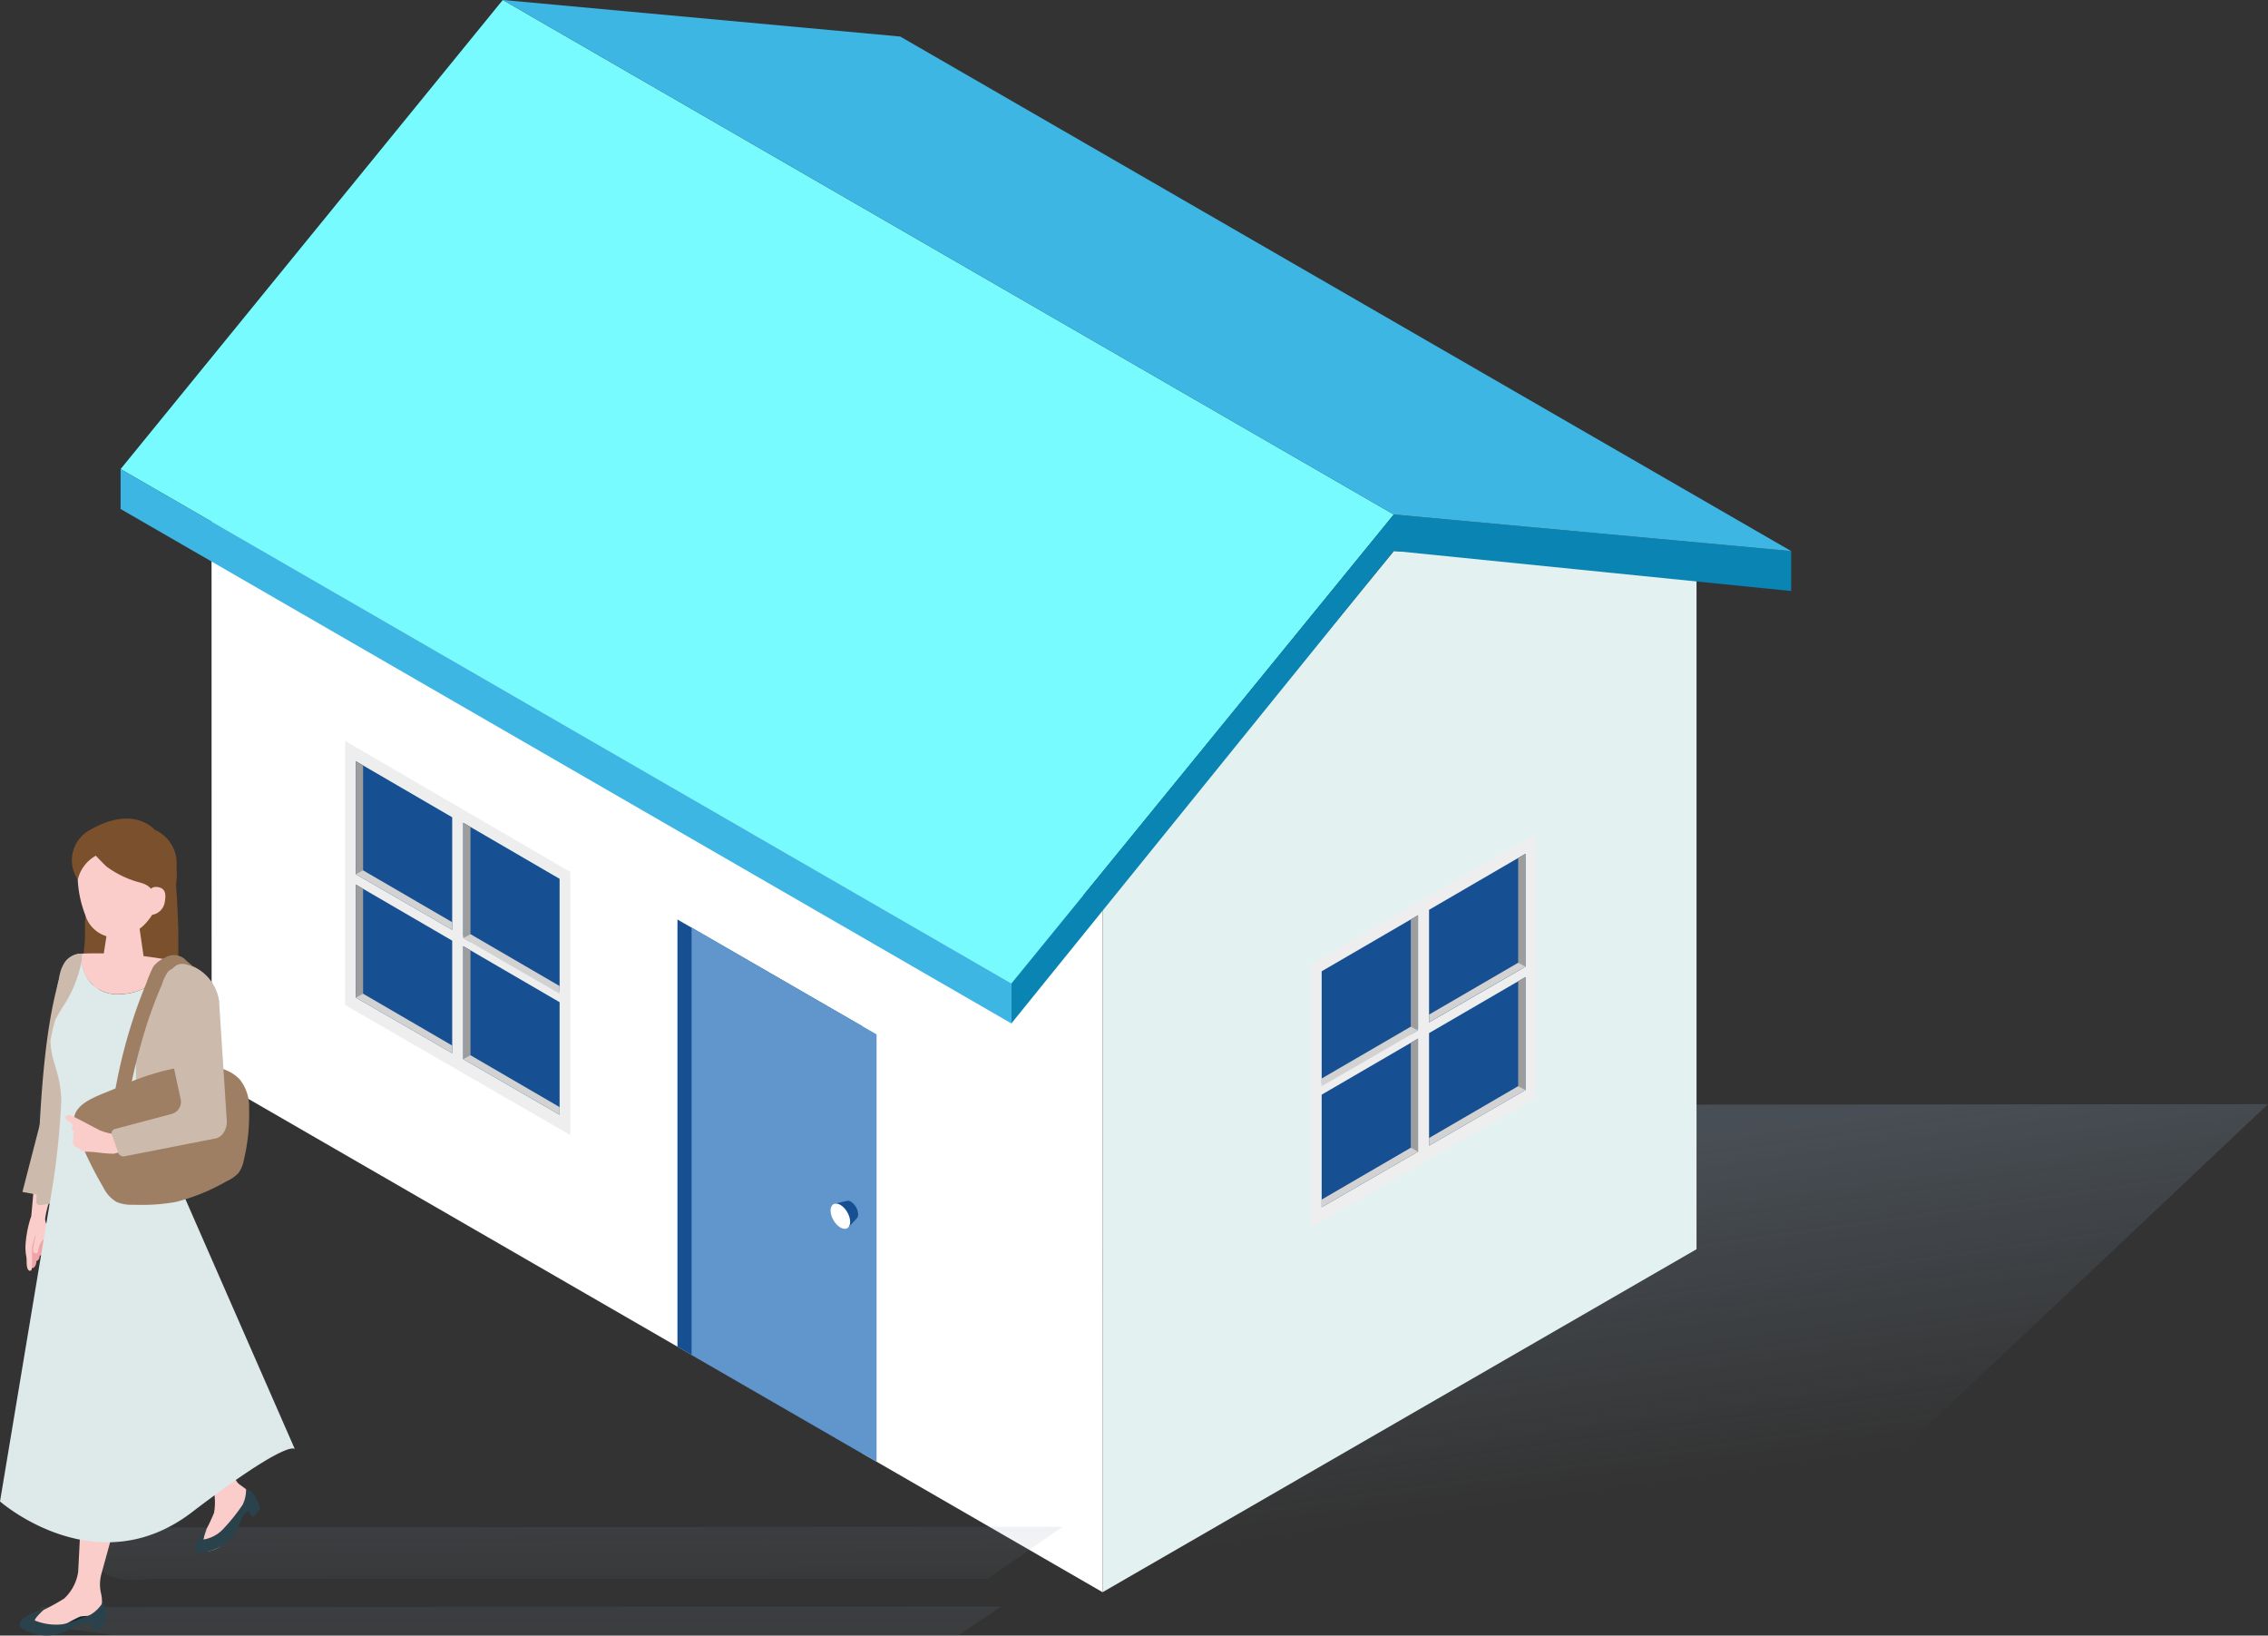
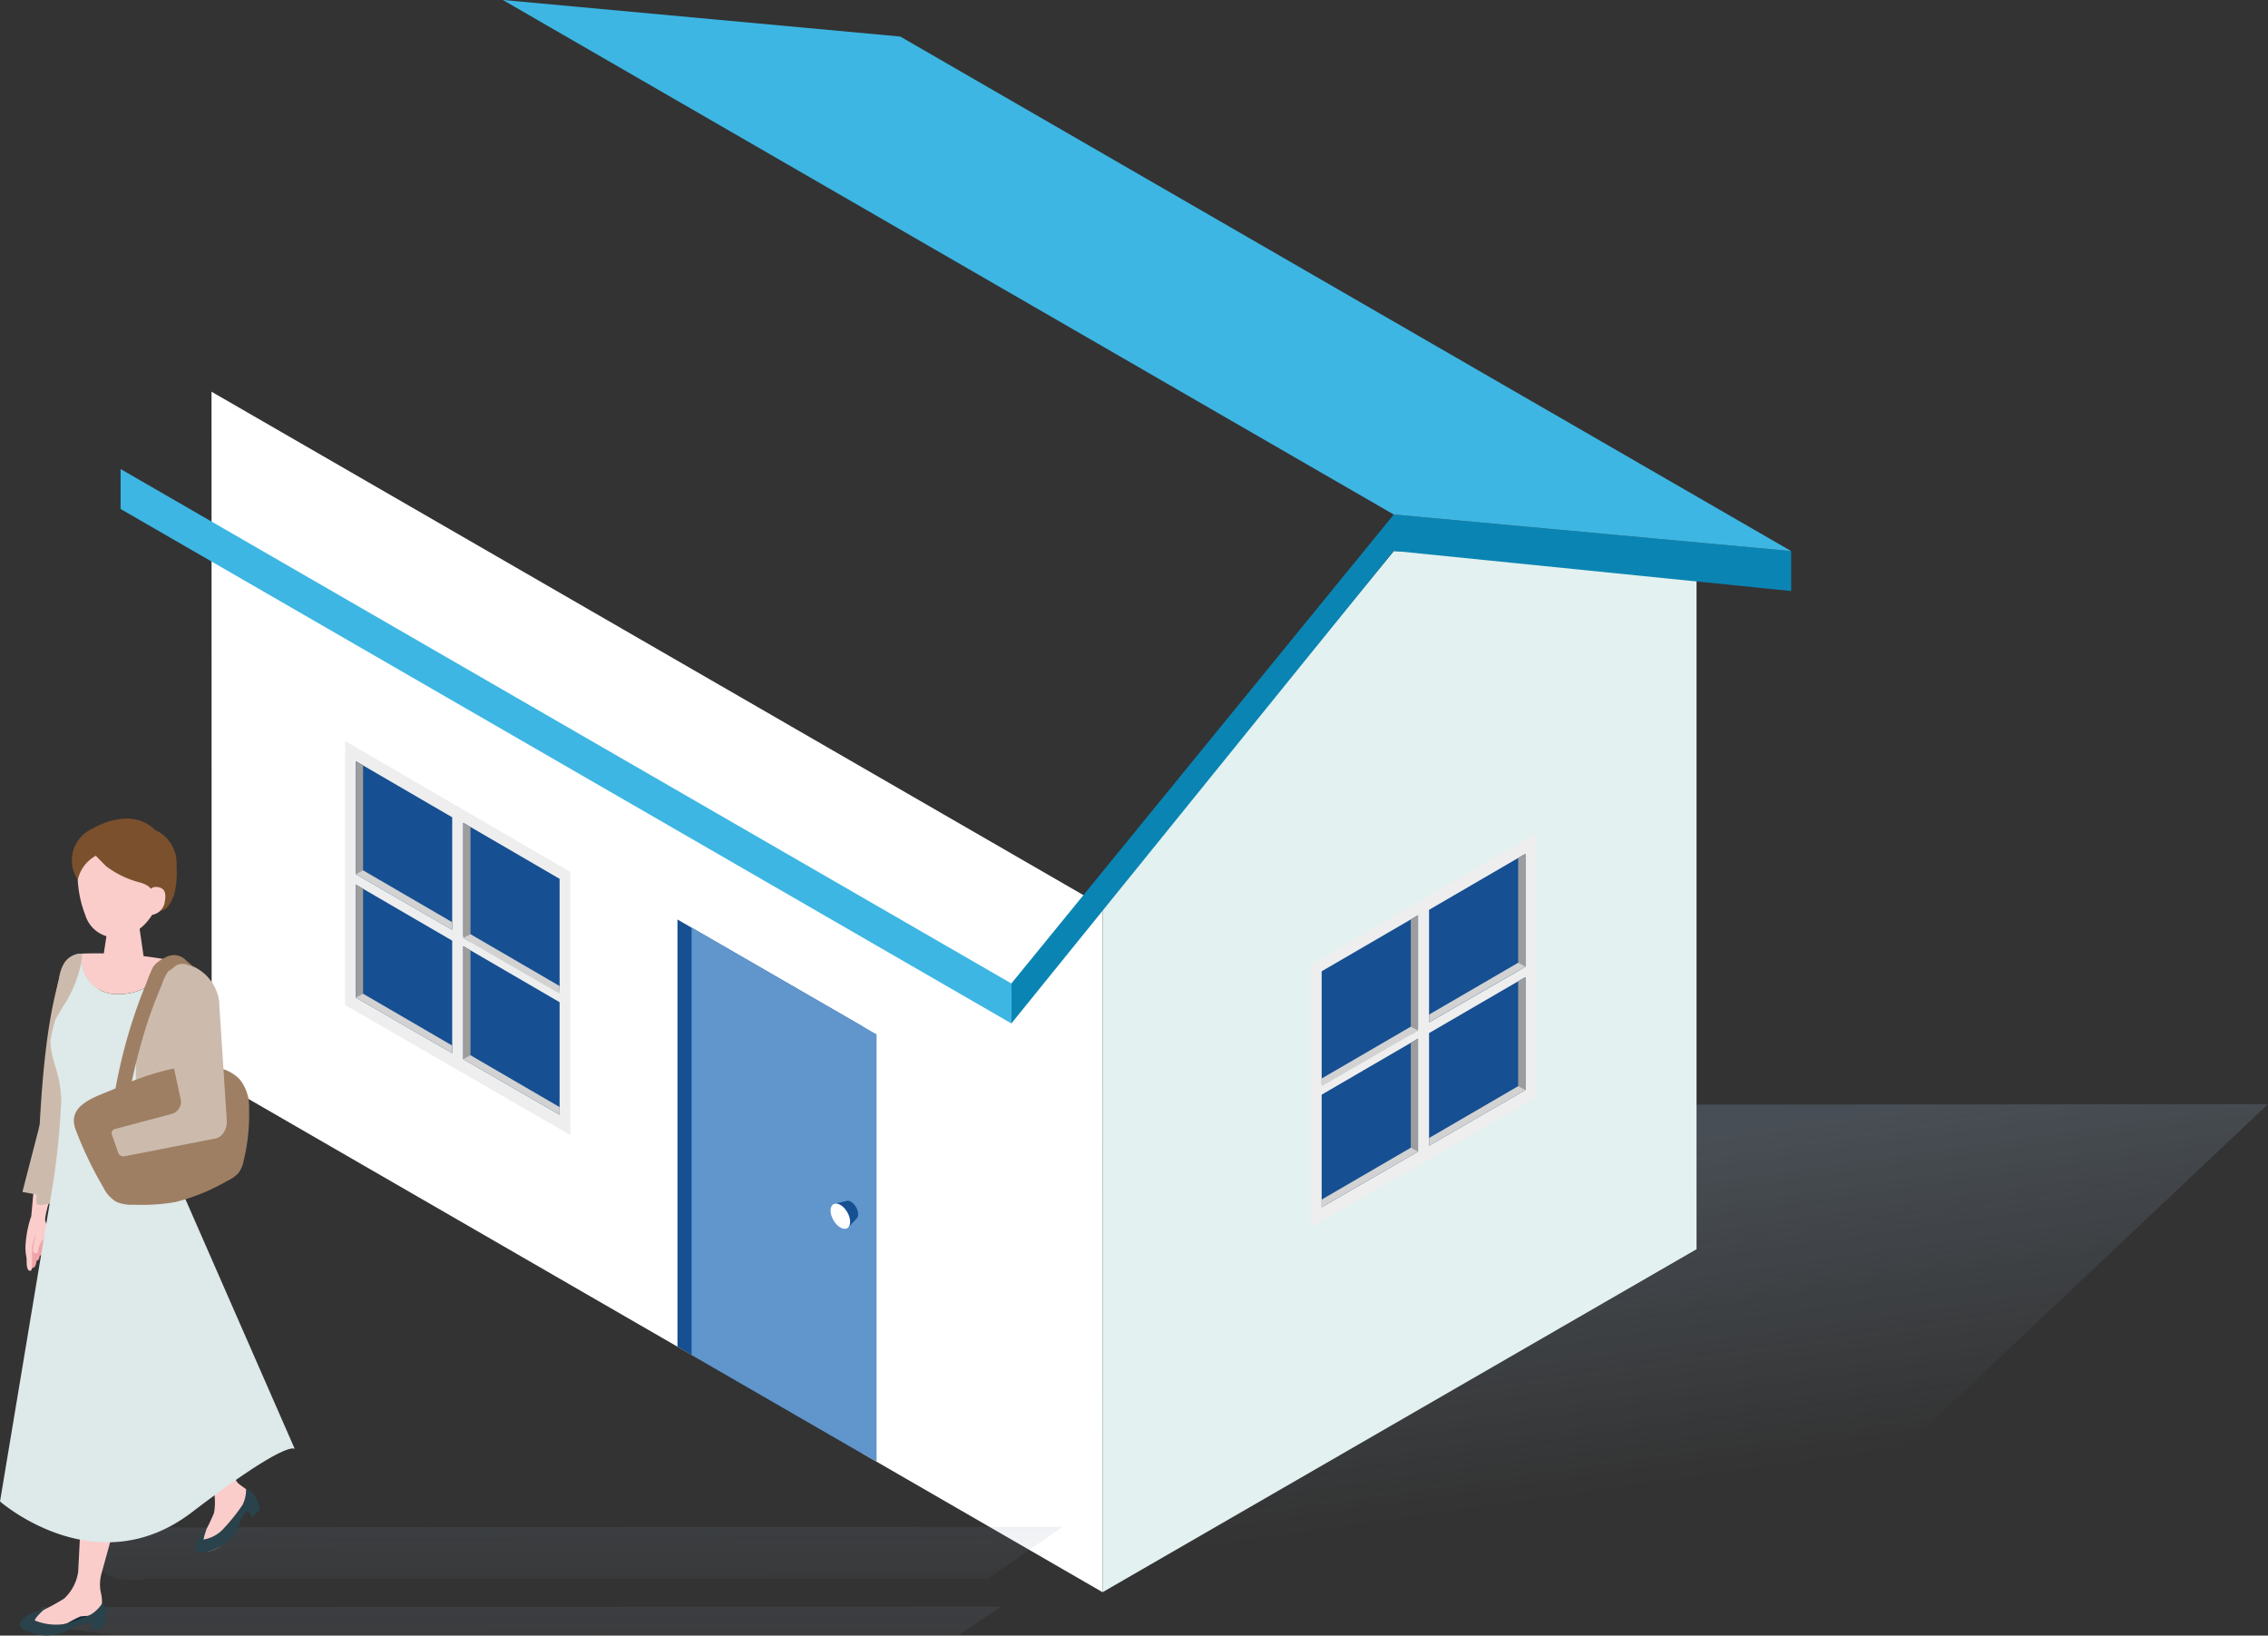
<svg xmlns="http://www.w3.org/2000/svg" xmlns:xlink="http://www.w3.org/1999/xlink" width="131.01" height="94.46" viewBox="0 0 131.01 94.46">
  <rect x="0" y="0" width="131.01" height="94.46" fill="#333333" stroke="none" />
  <defs>
    <linearGradient id="a" x1=".583" y1=".745" x2=".37" y2=".115" gradientUnits="objectBoundingBox">
      <stop offset="0" stop-color="#798da2" stop-opacity="0" />
      <stop offset="1" stop-color="#798da2" />
    </linearGradient>
    <linearGradient id="b" x1=".638" y1="2.135" x2=".274" y2="-3.115" xlink:href="#a" />
    <linearGradient id="c" x1=".637" y1="5.363" x2=".275" y2="-7.955" xlink:href="#a" />
    <style>.b{fill:#fff}.e{fill:#3db6e3}.g{fill:#eee}.h{fill:#164f92}.i{fill:#9d9d9d}.j{fill:#d2d2d2}.o{fill:#facdcb}.p{fill:#2a424b}.r{fill:#ccbbad}.s{fill:#7b502c}.u{fill:#9e7f64}</style>
  </defs>
  <path d="M1488.023 1004.532l29.823-28.16 37.492-.03-29.823 28.162z" transform="translate(-1424.329 -912.573)" fill="url(#a)" opacity=".3" />
  <path class="b" d="M12.219 22.623l.006 39.616 51.462 29.714.007-39.616z" />
  <path d="M98.001 32.555v-.03l-.049.028-17.438-.727-16.8 20.5-.02.011v.013l-.01.012.01-.006-.007 39.6 34.312-19.81v-39.59z" fill="#e3f1f0" />
-   <path d="M6.967 27.091l51.461 29.714 22.084-27.091L29.044-.002z" fill="#77fbff" />
  <path class="e" d="M6.966 29.396L58.428 59.11v-2.308L6.966 27.088z" />
  <path d="M80.511 31.815L58.427 59.1v-2.308l22.084-27.078zm0 0l22.955 2.318v-2.308l-22.955-2.11z" fill="#0a85b3" />
  <path class="e" d="M52.002 2.11l51.461 29.715-22.955-2.111L29.044-.002z" />
  <path class="g" d="M75.726 70.894l13.01-7.511V48.131l-13.01 7.567z" />
  <path class="h" d="M76.346 62.597l5.566-3.214v-6.526l-5.566 3.238zm6.203-3.551l5.566-3.214v-6.525l-5.566 3.238zm-6.203 10.677l5.566-3.214v-6.526l-5.566 3.238zm6.203-3.556l5.566-3.214v-6.525l-5.566 3.237z" />
  <path class="i" d="M87.696 63.195l.419-.242v-6.525l-.419.25z" />
  <path class="j" d="M82.549 66.168l5.566-3.214-.42-.224-5.147 2.994z" />
  <path class="i" d="M87.696 56.071l.419-.242v-6.525l-.419.25z" />
  <path class="j" d="M82.549 59.04l5.566-3.214-.42-.224-5.147 2.994z" />
  <path class="i" d="M81.493 59.758l.42-.242v-6.658l-.42.25z" />
  <path class="j" d="M76.346 62.73l5.566-3.214-.419-.224-5.147 2.994z" />
  <path class="i" d="M81.493 66.751l.42-.242v-6.526l-.42.25z" />
  <path class="j" d="M76.346 69.722l5.566-3.213-.419-.224-5.147 2.994z" />
  <path class="g" d="M32.945 65.554l-13.01-7.511V42.791l13.01 7.567z" />
  <path class="h" d="M32.325 57.257l-5.566-3.214v-6.526l5.566 3.238zm-6.204-3.555l-5.566-3.214v-6.525l5.566 3.238zm6.204 10.68l-5.566-3.214v-6.526l5.566 3.238zm-6.204-3.555l-5.566-3.214v-6.525l5.566 3.238z" />
  <path class="i" d="M20.974 57.855l-.419-.242v-6.525l.419.25z" />
  <path class="j" d="M26.121 60.828l-5.566-3.214.419-.224 5.147 2.994z" />
  <path class="i" d="M20.974 50.732l-.419-.242v-6.525l.419.25z" />
  <path class="j" d="M26.121 53.703l-5.566-3.214.419-.224 5.147 2.994z" />
  <path class="i" d="M27.178 54.419l-.42-.242v-6.658l.42.25z" />
  <path class="j" d="M32.325 57.39l-5.566-3.214.42-.224 5.146 2.994z" />
  <path class="i" d="M27.178 61.411l-.42-.242v-6.526l.42.25z" />
  <path class="j" d="M32.325 64.382l-5.566-3.214.42-.224 5.146 2.994z" />
  <path class="h" d="M39.134 77.782l10.683 6.17V59.275l-5.337-3.083-5.347-3.088v24.678z" />
  <path d="M39.952 78.249l10.683 6.17v-24.68l-5.34-3.084-5.346-3.087v24.681z" fill="#6096cc" />
  <g transform="translate(47.743 69.315)">
    <path class="h" d="M1.764 1.029a.348.348 0 00.064-.218.922.922 0 00-.417-.723.314.314 0 00-.261-.042L.493.2.415.226l.86 1.328.479-.509.006-.007.005-.005z" />
    <ellipse class="b" cx=".462" cy=".8" rx=".462" ry=".8" transform="rotate(-30.001 .862 .231)" />
  </g>
  <path d="M876.211 1108.812s-2.105.3-2.646-.466 0-2.505 0-2.505l55.446-.035-4.331 3.006z" transform="translate(-867.628 -1017.628)" fill="url(#b)" opacity=".3" />
  <path d="M891.628 1114.469l-4.763-.6.277-1.04 55.446-.035-2.491 1.678z" transform="translate(-884.768 -1020.009)" fill="url(#c)" opacity=".3" />
  <path d="M5.255 93.24a2.02 2.02 0 00.666-.667.562.562 0 00-.529-.037 3.36 3.36 0 01-1.57.407 3.967 3.967 0 00-1.235-.026s-.548.481-.579.67a3.25 3.25 0 001.616.218 6.785 6.785 0 001.631-.565z" fill="#112c36" />
  <path class="o" d="M5.86 90.889a2.314 2.314 0 00-.037 1.078 2.136 2.136 0 01.064.679.757.757 0 01-.61.678 3.886 3.886 0 00-.636.032 6.786 6.786 0 00-1 .545 1.684 1.684 0 01-1.323.138c-.35-.131-.392-.175-.506-.454-.144-.349.457-.525.75-.63a11.376 11.376 0 001.147-.636 2.628 2.628 0 00.808-1.547l.17-3.365 2.088.162z" />
  <path class="p" d="M2.586 92.917s-.548.481-.579.67a3.247 3.247 0 001.616.218 6.789 6.789 0 001.631-.566 2.021 2.021 0 00.666-.667.793.793 0 01.2.736 4.544 4.544 0 01-.213.736l-.627.113.071-.393s-.456-.143-1.4.37a2.687 2.687 0 01-2.7-.1c-.331-.257.108-.586.335-.737a6.059 6.059 0 011-.38z" />
  <path class="o" d="M13.532 85.354l.2.286c.23.221.558.35.706.632.178.341.226.694-.052.916-.122.1-.437.184-.548.293a4.917 4.917 0 00-.558 1.151 1.63 1.63 0 01-.951.88c-.376.113-.536.145-.8 0-.329-.183.077-.689.263-.952a10.669 10.669 0 00.573-1.192 3.589 3.589 0 00-.134-1.743L9.492 81.91l1.829-1.23 1.653 3.7a5.86 5.86 0 00.558.974z" />
  <path class="p" d="M11.936 88.33a2.737 2.737 0 00-.18.581 2 2 0 001.2-.675 10.679 10.679 0 001.058-1.329 1.989 1.989 0 00.2-.905.781.781 0 01.558.5 1.707 1.707 0 01.243.653l-.447.489-.2-.358s-.325-.005-.57.837a2.574 2.574 0 01-2.283 1.546c-.41-.04-.218-.418-.109-.663a3.716 3.716 0 01.53-.676z" />
  <path d="M1.692 71.21a1.722 1.722 0 00-.052.282 8.757 8.757 0 00-.106.877 2.361 2.361 0 00.169.7.234.234 0 00.1.158.166.166 0 00.177-.04.535.535 0 00.123-.341.036.036 0 01.006-.019.038.038 0 01.019-.009.217.217 0 00.128-.126.637.637 0 00.04-.18.126.126 0 00.1-.036.318.318 0 00.11-.212c.008-.09.023-.179.037-.269a4.806 4.806 0 00.065-.574c0-.062.015-.165-.035-.209a.6.6 0 00-.29-.085c-.12-.018-.354-.117-.472-.077a.229.229 0 00-.119.16z" fill="#f0a4a8" />
  <path class="o" d="M1.902 71.821l.069-.268a1.177 1.177 0 00.034-.138c0-.032 0-.056.021-.085.04.073-.006.2-.021.276l-.08.419a.434.434 0 00.007.272c.041.083.166.127.228.059a.237.237 0 00.043-.134 1.192 1.192 0 01.221-.552 2.184 2.184 0 00.225-.308 1.1 1.1 0 00.086-.381c.019-.187-.136-.4-.128-.582a3.585 3.585 0 01.1-.528c.077-.394.292-.769.365-1.164l-1.119-.09-.147 1.622a1.679 1.679 0 01-.063.178c-.022.087-.049.173-.072.261q-.069.265-.115.536a6.542 6.542 0 00-.083.713 2.679 2.679 0 00.05.662c.037.215-.023.568.11.749a.116.116 0 00.166.031.162.162 0 00.035-.091 10.493 10.493 0 00.008-1.148 1.544 1.544 0 01.06-.309z" />
  <path class="r" d="M4.263 63.777l1.351-5.651a2.806 2.806 0 00-.5-2.416.915.915 0 00-1.525.251 5.505 5.505 0 00-.36 2.243c.013.787-.541 5.243-.541 5.243l-1.393 5.39 1.79.336z" />
  <path class="r" d="M3.752 55.633a2.537 2.537 0 00-.276.736c-1.1 3.582-1.206 9.094-1.38 13.018a.2.2 0 00.21.208c1.2-.077 2.927-1.036 4-.733.448-3.476-.424-7.306-.445-10.811-.003-.735-.747-4.128-2.109-2.418z" />
-   <path class="s" d="M4.892 54.488a8.135 8.135 0 00-.068 1.125 1.922 1.922 0 00.333 1.061.723.723 0 00.578.333.933.933 0 00.342-.107 1.628 1.628 0 00.7-.505 1.26 1.26 0 00.182-.528 4.165 4.165 0 00-.645-2.509 1.637 1.637 0 00-.556-.677c-.3-.173-.755-.131-.814.245-.077.499-.004 1.048-.052 1.562zm3.203-.369a8.287 8.287 0 01-.073 1.381 4.136 4.136 0 01-.293.986c-.112.256-.238.592-.032.782a.541.541 0 00.283.115 1.989 1.989 0 002.1-1.141 3.163 3.163 0 00.219-1.219c.009-1.019.016-1.739-.125-3.854-.23.059-.719-.091-.919.076a2.924 2.924 0 00-.491.606c-.2.284-.6.615-.681.946a6.333 6.333 0 00.012 1.322z" />
  <path class="o" d="M7.169 53.046c.589.006.9.341.9.628l.28 1.928c-.031.333-.6.6-1.272.591s-1.192-.282-1.161-.615l.311-2.01c.02-.292.352-.528.942-.522z" />
  <path class="o" d="M7.093 47.931c1.786-.093 2.359 1.218 2.457 2.845-.38 1.93-1.227 2.854-1.931 3.106a1.825 1.825 0 01-2.691-1.032 6.5 6.5 0 01-.365-3.379c.157-.595.744-1.447 2.53-1.54z" />
  <path class="s" d="M5.542 49.418c-.016.008.559.585.594.615a5.631 5.631 0 001.958.938 1.655 1.655 0 01.432.183 1.162 1.162 0 01.264.257 2.069 2.069 0 01.416 1.2.718.718 0 00.535-.3 4.179 4.179 0 00.311-.61 5 5 0 00.144-1.667 2.1 2.1 0 00-1.261-2.111s-1.181-1.444-3.691-.017a2 2 0 00-.75 2.9 2.107 2.107 0 011.048-1.388z" />
  <path class="o" d="M8.547 51.785s-.006-.607.519-.559c.448.041.551.344.453.856a.875.875 0 01-.8.76c-.314.005-.172-1.057-.172-1.057z" />
  <path d="M10.303 68.325l-.584-2.976 1.327-7.516c.152-.646.224-1.984-.528-2.2-.218-.064-.435-.12-.655-.17a3.239 3.239 0 01-2.937 1.953 2.045 2.045 0 01-2.195-2.339h-.007a1.115 1.115 0 00-1.11.969c-.092.707-.1 1.591-.11 1.911a11.427 11.427 0 00-.59 2.153c.049 1.344.553 1.653.627 3.445a45.4 45.4 0 01-.459 4.678L.001 86.713s5.535 4.863 11.081.627c5.659-4.323 5.95-3.648 5.95-3.648z" fill="#dee9e9" />
  <path class="o" d="M6.925 57.413a3.24 3.24 0 002.937-1.953 23.3 23.3 0 00-5.132-.386 2.045 2.045 0 002.195 2.339z" />
  <path class="r" d="M3.748 55.56a2.126 2.126 0 00-.34 1.194c-.012.42-.222 1.771-.236 2.191.058-.135.523-.918.613-1.035a7.4 7.4 0 00.873-2.142 2.052 2.052 0 00.073-.694 1.2 1.2 0 00-.983.486zm6.449 4.793l2.462-2.491a2.6 2.6 0 00-1.937-2.2l-1.006-.258-1.158 2.661a8.5 8.5 0 00-.706 3.392v7.664a.246.246 0 00.254.247c.567-.019 2.5-.024 3.038-.737-.127-2.136-.947-8.278-.947-8.278z" />
  <path class="u" d="M4.371 65.242a21.911 21.911 0 001.6 3.338 1.952 1.952 0 00.775.844 2.3 2.3 0 00.969.153 11.377 11.377 0 002.422-.155 11.578 11.578 0 002.975-1.213 2.082 2.082 0 00.662-.462 1.7 1.7 0 00.3-.707 11.155 11.155 0 00.313-2.99 2.529 2.529 0 00-.538-1.71c-1.541-1.634-5.306-.353-6.979.433-1.127.529-3.076.937-2.499 2.469z" />
  <path class="u" d="M7.461 63.22l-.818-.189a30.371 30.371 0 011.073-4.269q.337-1.019.749-2.012a7.6 7.6 0 01.388-.922 1.633 1.633 0 01.655-.5.954.954 0 011.262.162 4.14 4.14 0 011.482 2.175 22.6 22.6 0 01-.05 4.021l-.838.045a21.347 21.347 0 00.076-3.751 6.747 6.747 0 00-.364-1.633c-.118-.245-.26-.457-.533-.486a1.071 1.071 0 00-.813.228 2.438 2.438 0 00-.373.765q-.436 1.01-.791 2.051a34.394 34.394 0 00-1.105 4.315z" />
-   <path class="o" d="M12.102 58.773a2.55 2.55 0 00-.758-2.111.832.832 0 00-1.341.42 5.011 5.011 0 00-.039 2.065c.111.707 1.045 4.959 1.045 4.959l-4.109 1.4a2.747 2.747 0 01-1.15-.236c-.278-.14-.549-.287-.823-.431a19.754 19.754 0 00-.741-.377.5.5 0 00-.244-.068.171.171 0 00-.166.16.25.25 0 00.12.162l.333.255a.2.2 0 00-.071.219.47.47 0 00.134.2.2.2 0 00-.067.218c.045.195-.025.252-.009.43.013.14.18.2.3.275a2.213 2.213 0 00.213.149.749.749 0 00.315.053c.533.012.942.112 1.523.116l6.305-1.594z" />
  <path class="r" d="M9.771 56.954a14.9 14.9 0 00.255 4.625l.428 1.994a.728.728 0 01-.539.761l-3.287.874a.242.242 0 00-.166.313l.366 1.052a.318.318 0 00.361.207l5.246-1.028a.7.7 0 00.4-.229 1.136 1.136 0 00.263-.824l-.437-6.779c0-.02 0-.041-.006-.061a2.6 2.6 0 00-1.933-2.17.728.728 0 00-.906.776z" />
</svg>